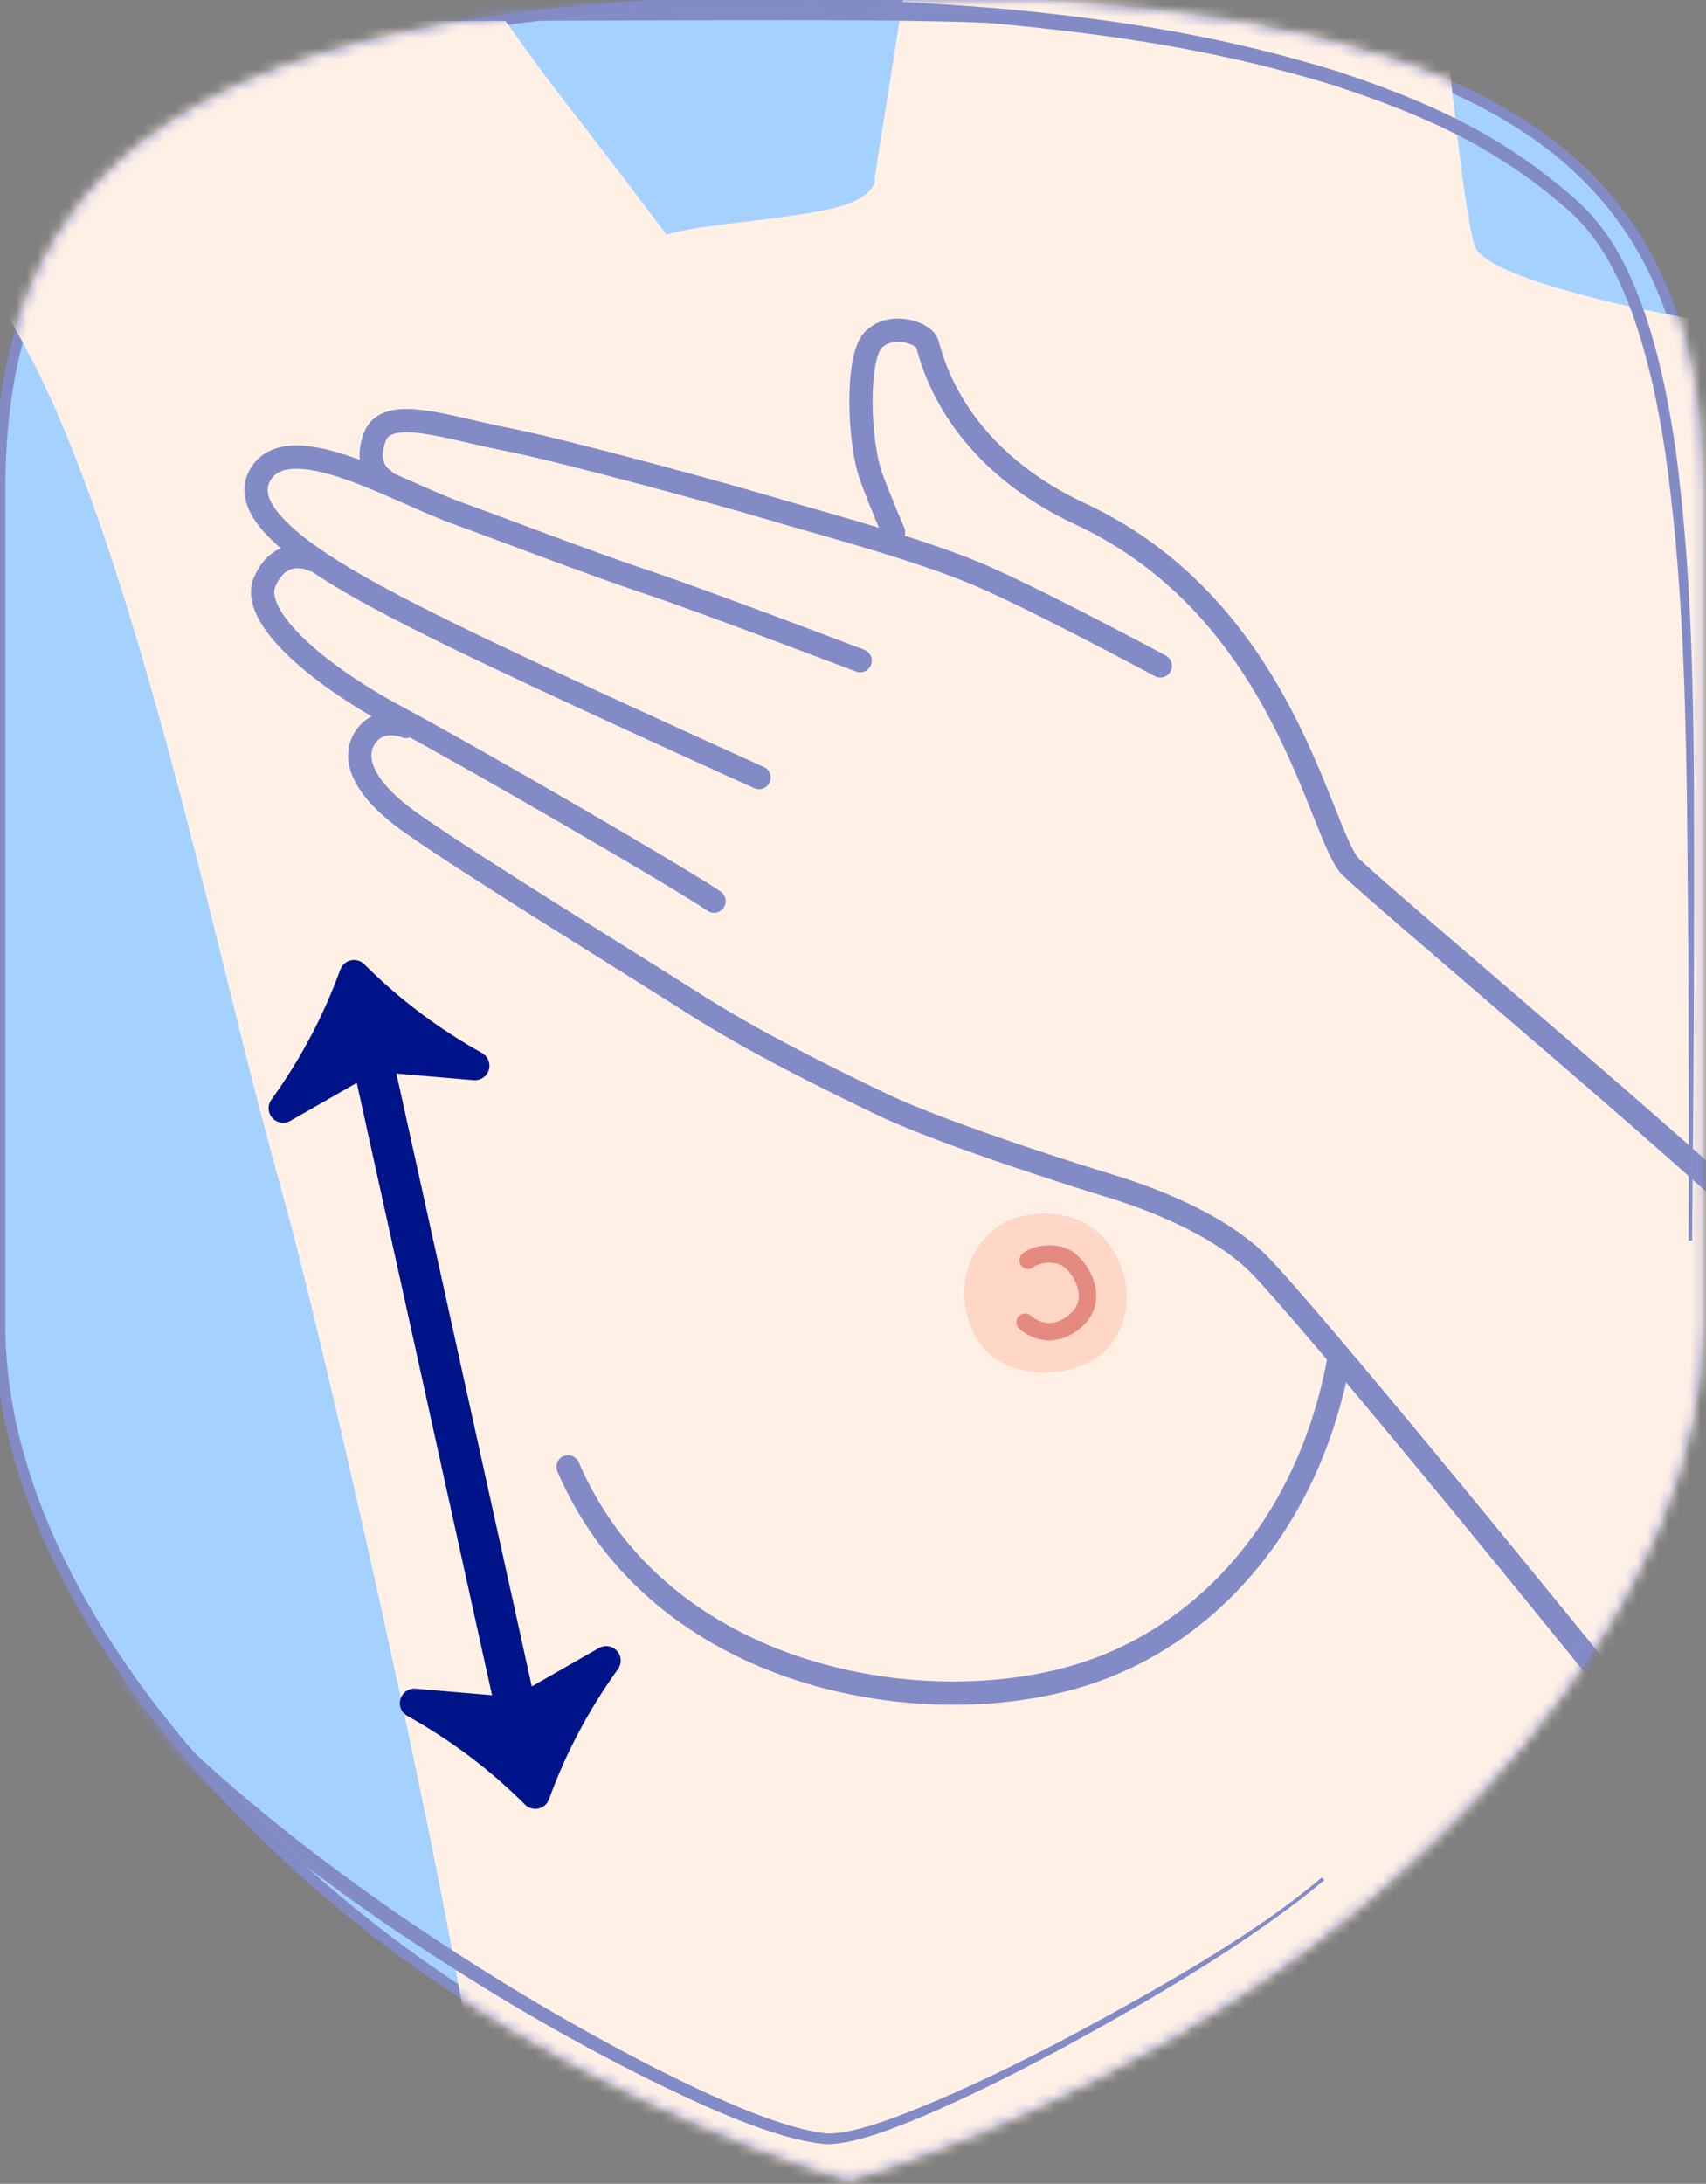
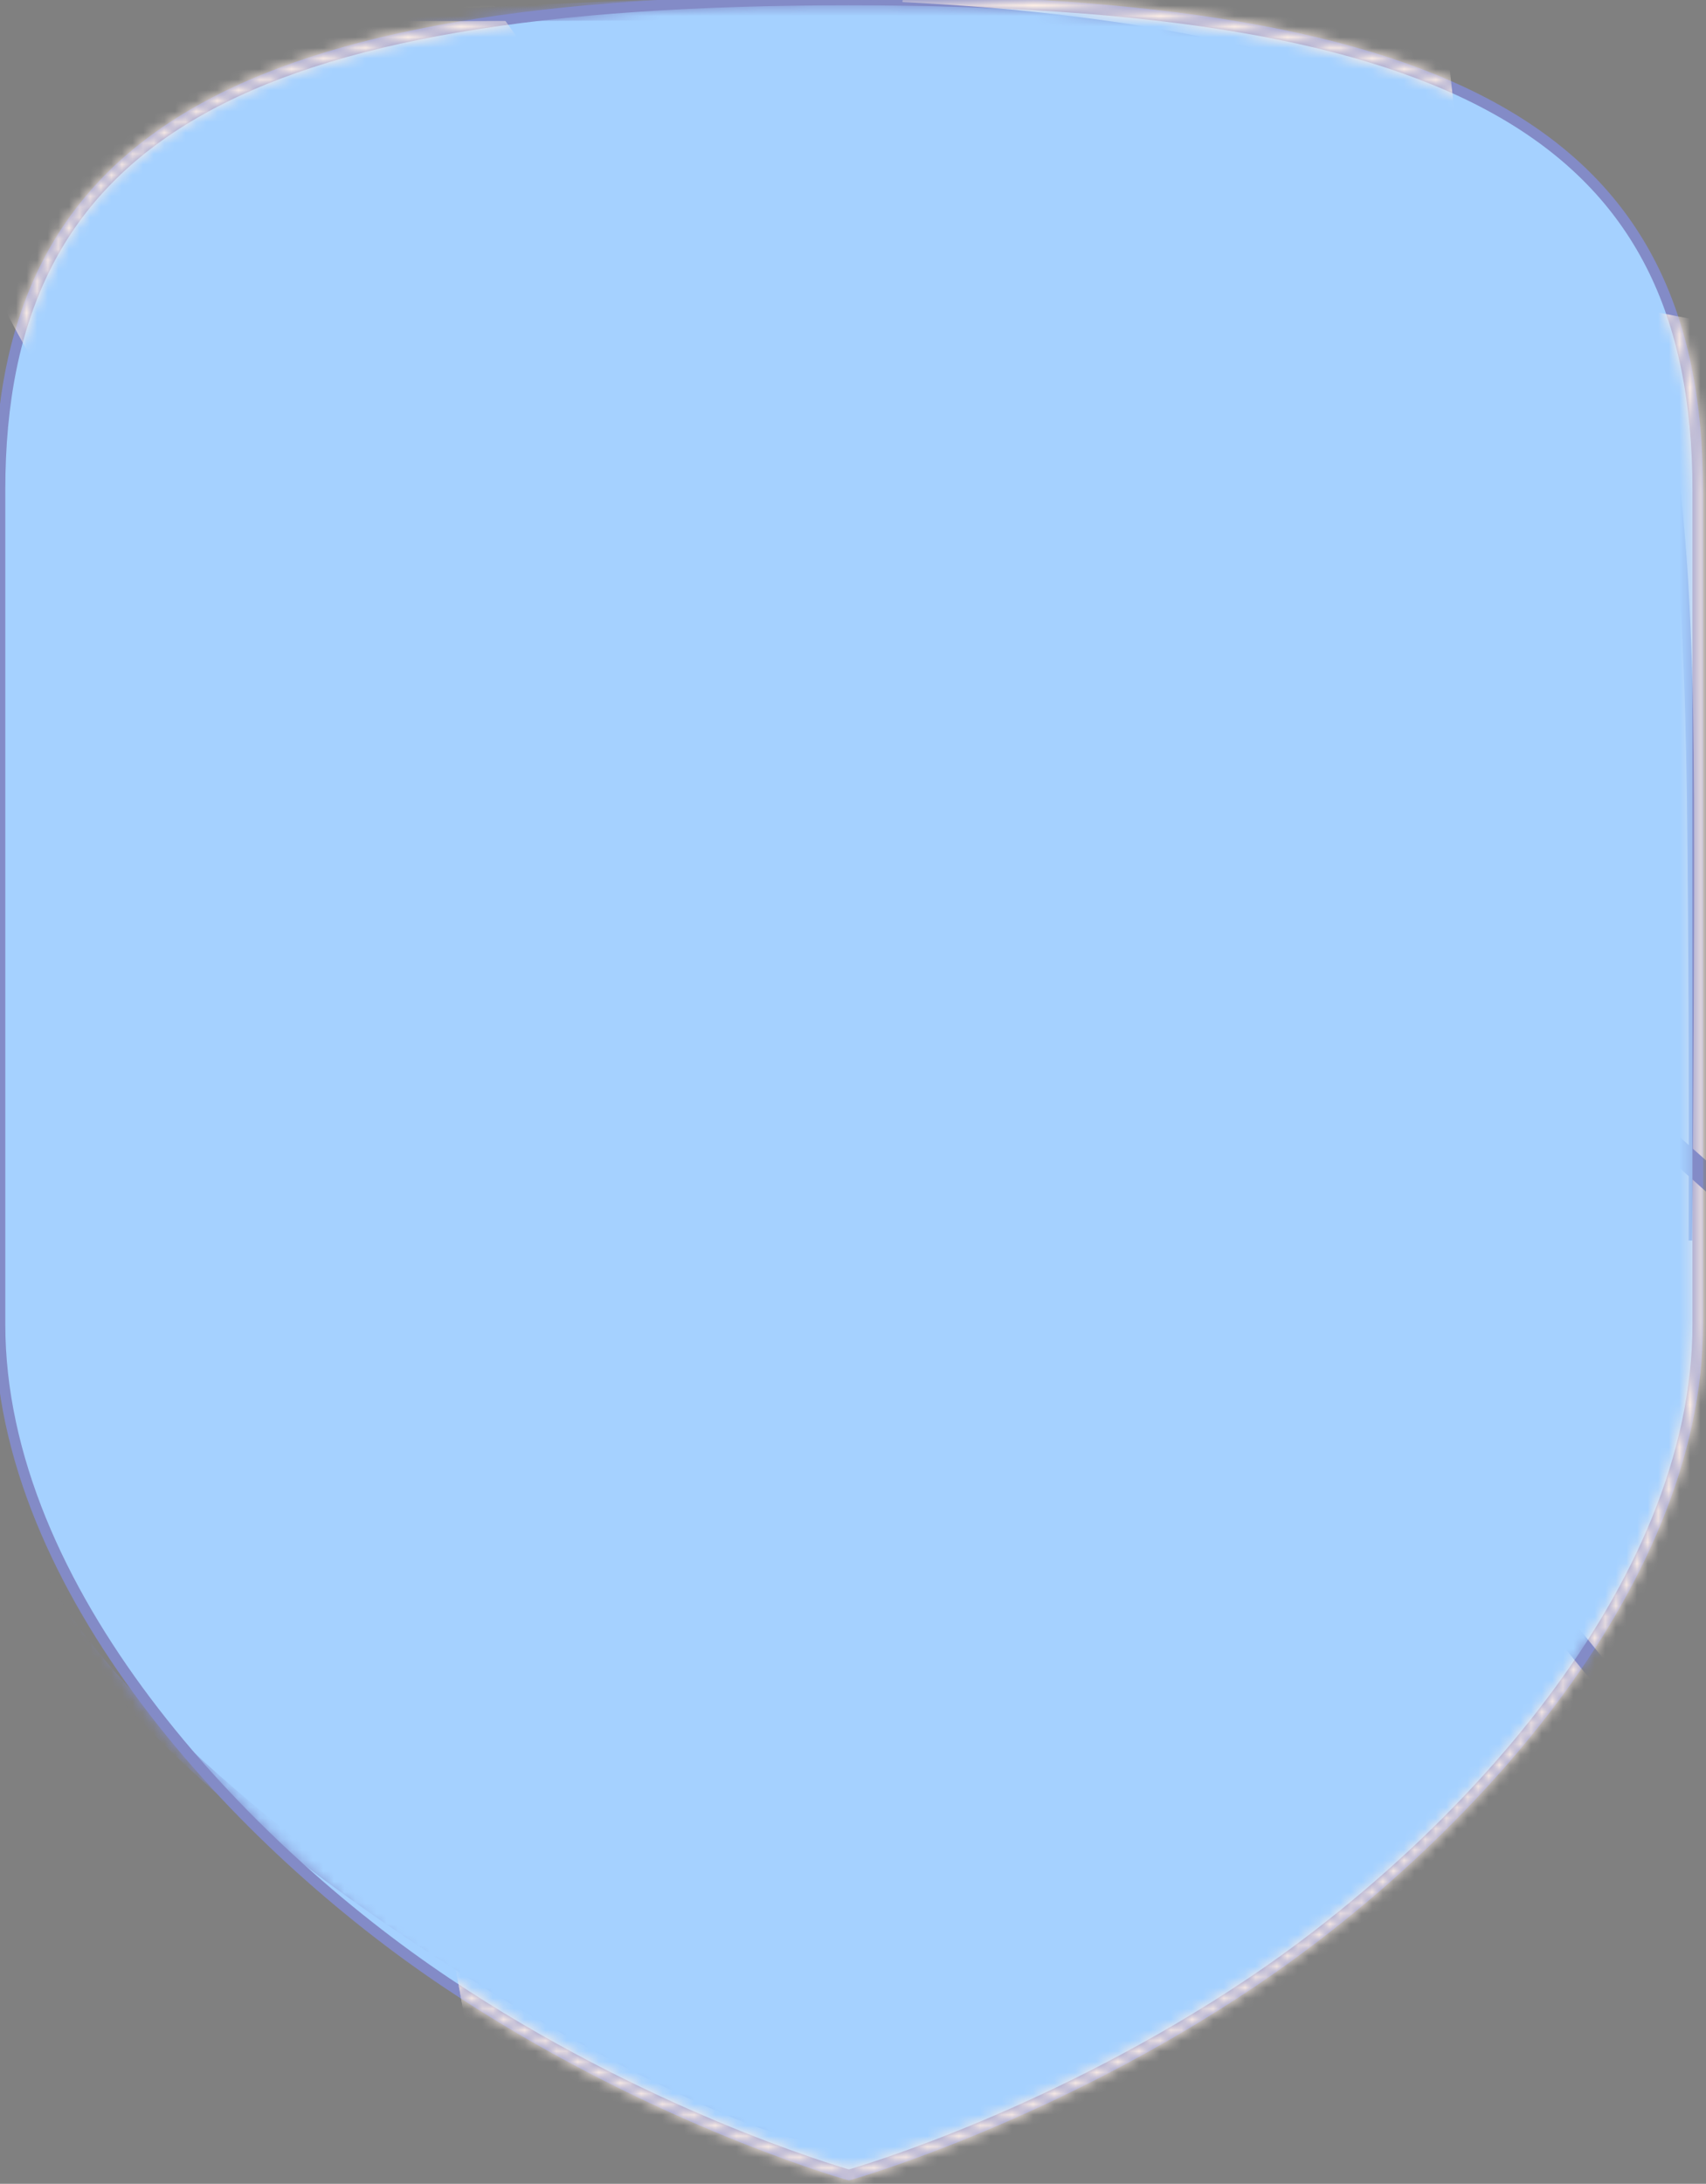
<svg xmlns="http://www.w3.org/2000/svg" width="161" height="206" viewBox="0 0 161 206" fill="none">
  <rect x="0" y="0" width="161" height="206" fill="#808080" stroke="none" />
  <path d="M80.103 0C22.463 0 0 12.955 0 46.223V124.915C0 149.918 22.709 174.012 42.162 187.042C60.571 199.379 78.611 204.733 80.112 205.164C81.612 204.733 99.653 199.379 118.061 187.042C137.506 174.012 160.223 149.927 160.223 124.915V46.223C160.214 12.955 137.752 0 80.103 0Z" fill="#A5D1FF" />
  <path d="M80.103 0C22.463 0 0 12.955 0 46.223V124.915C0 149.918 22.709 174.012 42.162 187.042C60.571 199.379 78.611 204.733 80.112 205.164C81.612 204.733 99.653 199.379 118.061 187.042C137.506 174.012 160.223 149.927 160.223 124.915V46.223C160.214 12.955 137.752 0 80.103 0Z" stroke="#838BC7" />
  <mask id="mask0_1712_1997" style="mask-type:luminance" maskUnits="userSpaceOnUse" x="0" y="0" width="161" height="206">
-     <path d="M80.103 0C22.463 0 0 12.955 0 46.223V124.915C0 149.918 22.709 174.012 42.162 187.042C60.571 199.379 78.611 204.733 80.112 205.164C81.612 204.733 99.653 199.379 118.061 187.042C137.506 174.012 160.223 149.927 160.223 124.915V46.223C160.214 12.955 137.752 0 80.103 0Z" fill="white" />
    <path d="M80.103 0C22.463 0 0 12.955 0 46.223V124.915C0 149.918 22.709 174.012 42.162 187.042C60.571 199.379 78.611 204.733 80.112 205.164C81.612 204.733 99.653 199.379 118.061 187.042C137.506 174.012 160.223 149.927 160.223 124.915V46.223C160.214 12.955 137.752 0 80.103 0Z" stroke="white" />
  </mask>
  <g mask="url(#mask0_1712_1997)">
    <path d="M235.551 161.384C234.567 154.689 231.515 138.544 228.561 125.645C225.606 112.748 220.684 94.632 218.716 86.953C216.747 79.274 214.384 65.097 212.809 59.682C211.234 54.266 209.937 50.324 208.124 47.323C201.747 36.769 190.507 35.03 179.124 33.011C176.962 32.628 170.332 31.657 168.93 31.502C160.036 30.514 140.414 26.698 139.188 23.227C137.929 19.661 135.864 -3.321 135.63 -4.828C135.604 -4.987 135.466 -5.103 135.304 -5.1L86.402 -5.738C86.266 -5.735 86.146 -5.643 86.105 -5.51C86.087 -5.449 83.506 12.425 82.7 16.714C82.211 19.324 78.159 19.879 73.026 20.581C70.548 20.921 66.094 21.304 63.39 21.994L62.887 22.123L62.576 21.707C60.505 18.944 58.039 15.706 55.447 12.347C54.897 11.633 53.585 9.943 53.585 9.943C46.592 0.923 34.876 -16.106 30.536 -26.961C30.495 -27.066 30.404 -27.138 30.294 -27.159L-24.24 -32.194C-24.352 -32.215 -24.466 -32.172 -24.539 -32.086C-24.588 -32.029 -24.615 -31.954 -24.615 -31.878C-24.615 -31.843 -24.608 -31.808 -24.596 -31.772C-24.446 -31.34 -9.373 11.607 2.131 32.265C12.123 50.206 20.031 87.905 24.886 106.022L24.975 106.358C25.728 109.167 26.38 111.595 26.878 113.371C30.668 126.904 45.724 192.731 45.724 204.919C45.724 205.049 45.724 205.172 45.719 205.29C45.55 212.364 45.256 219.236 44.054 225.313H178.027C178.378 216.494 179.317 197.393 179.656 191.64L180.223 189.837C180.223 189.837 189.084 196.532 194.302 198.994C199.52 201.455 212.319 205.196 218.423 204.605C224.528 204.014 227.875 200.076 229.746 196.828C231.616 193.578 235.161 183.044 235.555 178.417C235.948 173.79 236.539 168.079 235.555 161.384H235.551Z" fill="#FFF0E6" />
    <path d="M73.129 206.943C72.565 186.979 65.109 160.186 65.109 160.186C65.109 160.186 72.356 161.68 79.24 162.274C88.553 163.077 94.495 160.748 94.495 160.748C94.495 160.748 67.357 159.463 60.009 148.269C56.371 142.727 52.763 136.729 51.153 131.361C49.542 125.993 41.223 102.644 39.076 91.641C36.929 80.638 40.418 55.946 38.808 44.674C37.197 33.403 13.849 19.179 4.991 7.369C-3.868 -4.438 -14.025 -31.251 -14.025 -31.251L-24.24 -32.194C-24.352 -32.215 -24.466 -32.172 -24.539 -32.086C-24.588 -32.029 -24.615 -31.954 -24.615 -31.878C-24.615 -31.843 -24.608 -31.808 -24.596 -31.772C-24.446 -31.34 -9.373 11.607 2.131 32.265C12.123 50.206 20.031 87.905 24.886 106.022L24.975 106.358C25.728 109.167 26.38 111.595 26.878 113.371C30.668 126.904 45.724 192.731 45.724 204.919C45.724 205.049 45.724 205.172 45.719 205.29C45.55 212.364 45.256 219.236 44.054 225.313H68.757C71.429 218.26 73.269 211.915 73.129 206.945V206.943Z" fill="#FFF0E6" />
    <path d="M109.19 62.643C109.393 62.751 109.503 62.81 109.503 62.81C109.211 62.533 109.123 62.488 109.19 62.643Z" fill="#FFF0E6" />
    <path d="M109.19 62.642C107.286 61.624 97.129 56.218 92.22 54.145C86.313 51.652 76.819 49.186 72.126 47.774C68.794 46.773 53.219 42.484 47.733 41.422C42.246 40.36 36.539 38.215 35.389 41.174C34.239 44.133 36.208 45.256 36.208 45.256L36.227 45.457C31.368 43.397 26.343 41.753 24.57 44.766C22.375 48.495 29.531 52.812 29.531 52.812C29.531 52.812 26.51 51.306 24.968 54.919C23.674 57.955 29.285 63.256 37.499 67.665C37.746 67.797 38.308 68.52 38.308 68.52C38.308 68.52 36.205 67.644 34.82 69.111C33.436 70.578 33.031 73.581 38.951 77.725C44.871 81.869 59.776 91.019 65.446 94.642C71.117 98.264 78.303 101.806 83.134 104.125C89.512 107.186 104.053 111.651 104.053 111.651C108.809 112.455 116.299 100.184 117.918 94.662C122.094 80.424 109.771 63.979 109.19 62.642Z" fill="#FFF0E6" />
    <path d="M84.483 20.605C83.988 20.013 82.359 18.381 82.569 16.638C82.658 15.899 85.368 -0.753 85.433 -1.752C85.499 -2.751 85.899 -5.216 85.967 -5.55C86.034 -5.885 86.9 -5.883 87.699 -5.883C88.497 -5.883 97.161 -5.749 97.161 -5.749L97.054 -5.067C97.054 -5.067 96.144 3.726 95.388 7.754C94.634 11.782 95.466 19.972 97.264 26.519C99.148 33.38 92.959 29.075 89.819 24.873C88.192 22.694 85.472 21.792 84.483 20.607V20.605Z" fill="#FFF0E6" />
    <path d="M84.323 50.193C84.323 50.193 83.055 47.282 82.223 44.995C81.019 41.681 80.788 33.857 82.373 32.111C83.956 30.366 87.132 31.321 87.5 32.405C87.866 33.489 89.682 42.752 101.952 48.479C121.368 57.543 124.522 78.913 127.505 81.804C130.488 84.696 154.949 105.222 165.194 114.736C174.477 123.356 193.988 138.65 200.322 144.01C214.591 156.085 218.618 163.403 218.618 163.403" stroke="#838BC7" stroke-width="2.196" stroke-linecap="round" stroke-linejoin="round" />
    <path d="M109.503 62.813C109.503 62.813 97.649 56.44 92.22 54.149C86.313 51.656 76.819 49.19 72.126 47.778C68.792 46.777 53.217 42.488 47.733 41.426C42.246 40.364 36.539 38.218 35.389 41.178C34.239 44.137 36.208 45.26 36.208 45.26" stroke="#838BC7" stroke-width="2.196" stroke-linecap="round" stroke-linejoin="round" />
    <path d="M81.179 62.322C81.179 62.322 66.059 56.569 61.003 54.9C55.947 53.23 46.581 49.628 43.207 48.422C37.499 46.383 27.266 40.184 24.568 44.769C21.871 49.354 33.233 55.305 42.675 59.928C52.117 64.552 71.638 73.349 71.638 73.349" stroke="#838BC7" stroke-width="2.196" stroke-linecap="round" stroke-linejoin="round" />
    <path d="M29.531 52.815C29.531 52.815 26.51 51.309 24.968 54.922C23.674 57.959 29.285 63.26 37.499 67.669C45.714 72.078 64.504 83.016 67.386 85.006" stroke="#838BC7" stroke-width="2.196" stroke-linecap="round" stroke-linejoin="round" />
    <path d="M180.858 189.793C173.558 183.891 165.727 176.195 159.054 167.822C148.135 154.121 122.888 123.252 118.629 119.093C114.629 115.187 107.799 112.744 104.052 111.657C104.052 111.657 89.51 107.192 83.132 104.131C78.301 101.812 71.115 98.27 65.444 94.647C59.774 91.025 44.871 81.875 38.949 77.731C33.029 73.586 33.434 70.581 34.819 69.116C36.203 67.649 38.306 68.525 38.306 68.525" stroke="#838BC7" stroke-width="2.196" stroke-linecap="round" stroke-linejoin="round" />
    <path d="M95.186 115.132C92.231 116.341 89.411 120.985 92.031 126.033C94.448 130.692 101.982 130.18 104.585 127.137C107.188 124.091 106.704 119.987 104.497 117.163C102.291 114.339 98.275 113.868 95.186 115.132Z" fill="#FFD7C6" />
-     <path d="M96.744 124.726C96.744 124.726 98.854 126.773 101.413 124.666C103.972 122.558 101.874 119.406 100.714 118.718C99.338 117.902 97.519 118.419 97.026 118.883" stroke="#E58A81" stroke-width="1.646" stroke-linecap="round" stroke-linejoin="round" />
-     <path d="M53.607 138.365C62.239 158.438 87.147 162.641 102.068 157.992C114.17 154.221 123.533 143.36 126.32 128.395" stroke="#838BC7" stroke-width="2.196" stroke-linecap="round" stroke-linejoin="round" />
-     <path d="M27.401 105.731L35.494 101.103L44.7 101.893C45.345 101.948 45.941 101.547 46.13 100.928C46.319 100.309 46.05 99.642 45.486 99.327C41.38 97.042 37.642 94.227 34.377 90.957C34.045 90.625 33.568 90.485 33.109 90.588C32.65 90.69 32.277 91.018 32.116 91.46C30.544 95.8 28.355 99.932 25.608 103.738C25.372 104.064 25.299 104.464 25.381 104.837C25.431 105.063 25.538 105.278 25.7 105.458C26.132 105.938 26.84 106.053 27.401 105.731Z" fill="#001489" />
    <path d="M51.81 169.727C53.382 165.387 55.571 161.257 58.318 157.45C58.697 156.927 58.658 156.208 58.226 155.73C57.794 155.25 57.086 155.135 56.525 155.457L48.432 160.084L39.226 159.294C38.581 159.239 37.985 159.64 37.796 160.259C37.725 160.491 37.719 160.731 37.768 160.956C37.85 161.329 38.087 161.664 38.441 161.86C42.546 164.145 46.284 166.961 49.549 170.23C49.881 170.562 50.358 170.702 50.817 170.6C51.276 170.497 51.649 170.169 51.81 169.727Z" fill="#001489" />
    <path d="M32.154 95.288C31.925 94.252 32.58 93.226 33.616 92.998C34.652 92.769 35.678 93.423 35.906 94.459L51.236 163.826C51.464 164.862 50.81 165.888 49.774 166.117C48.738 166.346 47.712 165.692 47.483 164.655L32.154 95.288Z" fill="#001489" />
    <path d="M159.523 117.02C159.657 103.055 159.735 89.125 159.697 75.156C159.642 64.101 159.428 53.572 157.991 42.575C157.291 37.804 156.451 33.571 154.86 28.996C153.478 25.291 152.024 22.318 149.179 19.474C142.165 13.095 135.172 9.882 126.208 6.899C115.803 3.692 106.463 2.166 95.655 1.086C84.22 0.087 73.419 -0.19 61.966 0.121C-8.893 3.045 73.567 1.107 93.057 1.988C93.887 2.057 94.716 2.129 95.546 2.207C106.247 3.271 115.588 4.743 125.885 7.876C134.691 10.773 141.653 13.889 148.566 20.1C151.327 22.819 152.753 25.702 154.11 29.259C155.725 33.775 156.592 37.952 157.325 42.669C158.867 53.639 159.192 64.12 159.363 75.158C159.521 89.119 159.57 103.059 159.523 117.02Z" fill="#838BC7" stroke="#838BC7" stroke-width="0.333" stroke-miterlimit="22.926" />
    <path d="M124.849 177.235C118.267 182.877 107.763 188.637 100.235 192.665C95.771 194.984 91.366 197.128 86.713 199.026C84.361 199.961 80.57 201.472 78.037 201.423C73.211 200.898 66.033 197.368 61.673 195.2C52.957 190.718 45.047 185.903 36.948 180.337C28.477 174.369 21.007 168.507 13.716 161.069C13.329 160.668 12.946 160.264 12.565 159.857C9.953 157.031 7.74 154.369 5.612 151.138C0.694 142.884 -3.773 135.213 4.979 151.548C7.349 155.42 9.907 158.5 12.979 161.806C17.485 166.532 22.022 170.461 27.127 174.491C30.16 176.848 33.197 179.066 36.351 181.247C44.535 186.808 52.473 191.592 61.296 195.994C65.751 198.165 73.046 201.69 78 202.096C80.703 202.085 84.41 200.558 86.91 199.534C91.545 197.552 95.933 195.341 100.38 192.952C108.429 188.544 117.766 183.16 124.849 177.235Z" fill="#838BC7" stroke="#838BC7" stroke-width="0.333" stroke-miterlimit="22.926" />
  </g>
</svg>